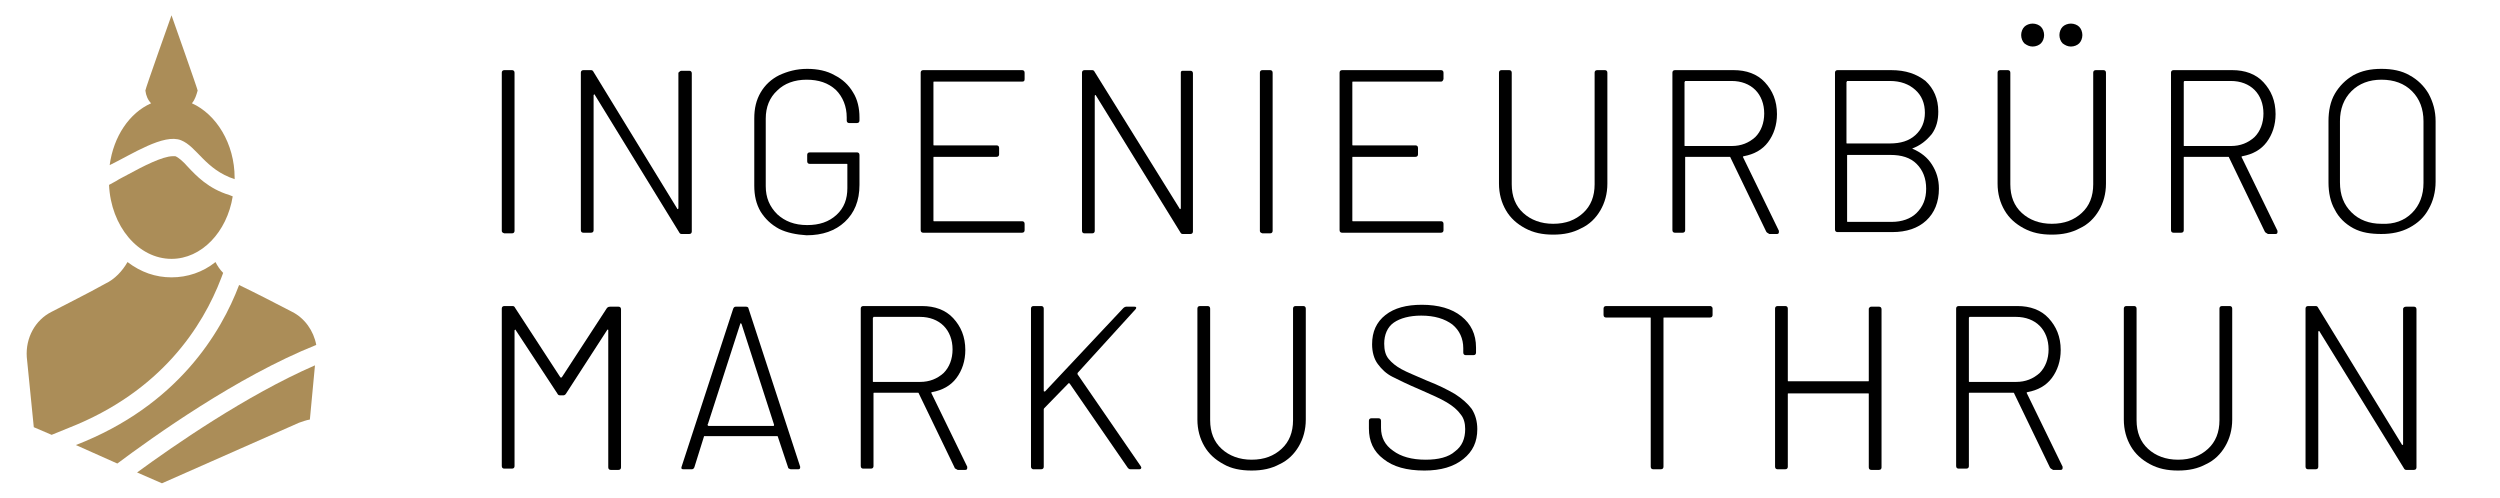
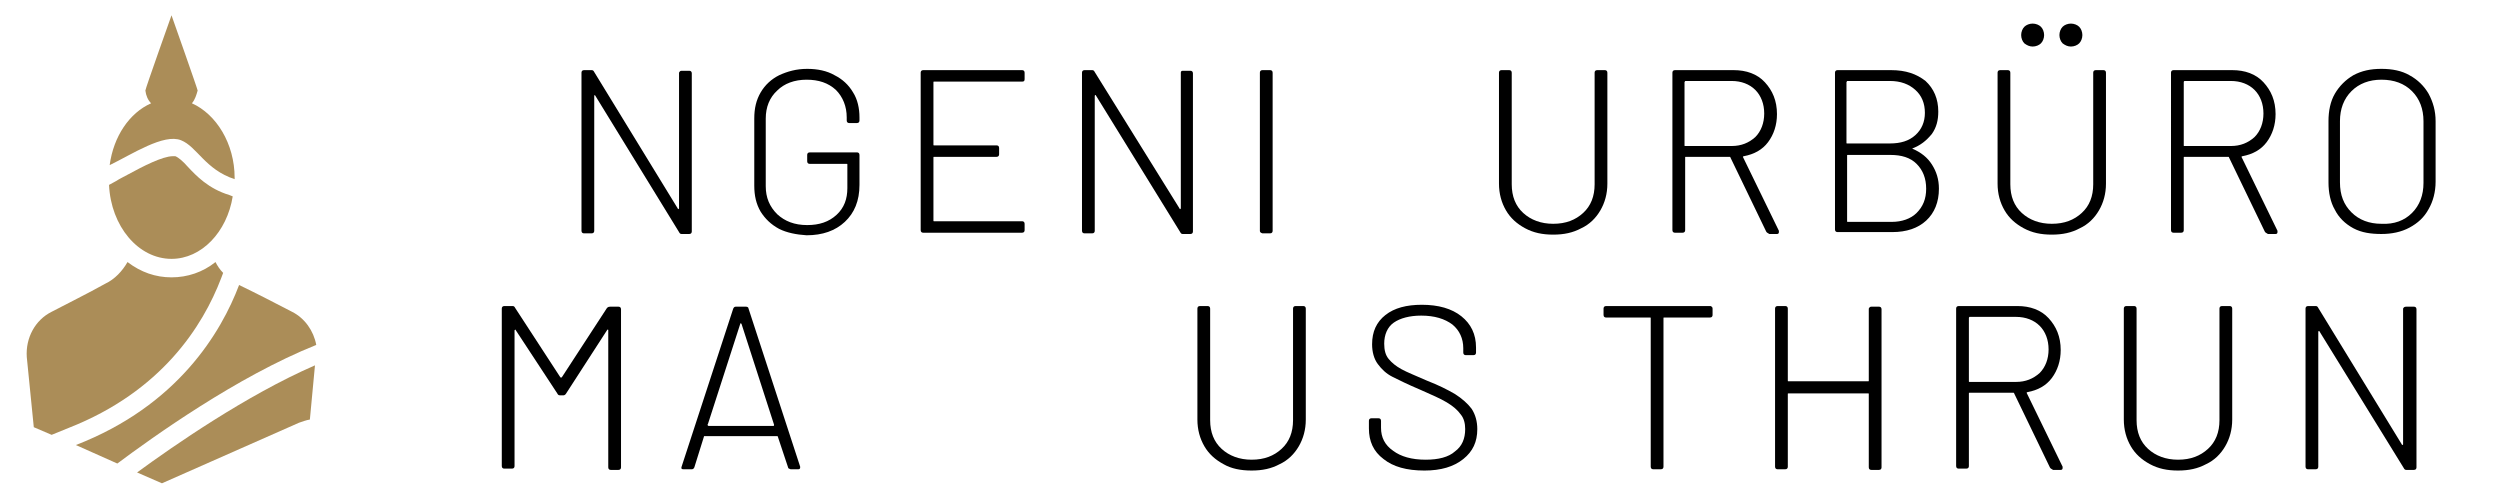
<svg xmlns="http://www.w3.org/2000/svg" version="1.1" id="Ebene_1" x="0px" y="0px" viewBox="0 0 392.1 78.1" style="enable-background:new 0 0 392.1 78.1;" xml:space="preserve">
  <style type="text/css">
	.st0{fill:#AB8D58;}
</style>
  <g>
    <g id="NewGroupe0_19_">
      <g id="NewGroup19-0">
        <g>
          <g>
            <path class="st0" d="M26.9,40.6c4.7,0,8.7-4.2,9.6-9.8L36,30.6c-3.3-1-5.2-3-6.6-4.5c-0.7-0.8-1.4-1.4-1.9-1.6c0,0-0.1,0-0.4,0       c-1.6,0-4.7,1.6-6.9,2.8c-0.7,0.4-1.4,0.7-2,1.1L17.1,29C17.4,35.5,21.7,40.6,26.9,40.6L26.9,40.6z" />
          </g>
          <g>
            <path class="st0" d="M17.2,25.9c3.5-1.7,8.5-5,11.2-3.9c2.5,1,3.8,4.6,8.4,6.1c0-0.1,0-0.1,0-0.2c0-5.4-2.9-10-6.7-11.7       c0.5-0.6,0.7-1.3,0.9-2c0-0.2-4.1-11.8-4.1-11.8s-4.1,11.5-4.1,11.8c0.1,0.8,0.4,1.5,0.9,2C20.3,17.7,17.8,21.4,17.2,25.9       L17.2,25.9z" />
          </g>
          <g>
            <path class="st0" d="M8.1,48.9C5.5,50.2,4,53,4.2,56l1.1,11l2.8,1.2l2.7-1.1c14.5-5.7,21-15.9,23.9-23.5l0.3-0.8       c-0.5-0.5-0.9-1.1-1.2-1.7c-2,1.6-4.4,2.4-6.9,2.4s-4.8-0.8-6.9-2.4c-0.8,1.4-2,2.7-3.5,3.4C13.8,46,10.6,47.6,8.1,48.9       L8.1,48.9z" />
          </g>
          <g>
            <path class="st0" d="M46.9,66.3c0.6-0.2,1.1-0.4,1.7-0.5l0.8-8.5C38.6,62,27.1,70,21.5,74.1l3.9,1.7L46.9,66.3L46.9,66.3z" />
          </g>
          <g>
            <path class="st0" d="M45.8,48.9c-2.5-1.3-5.6-2.9-8.3-4.2c-2.8,7.4-9.6,18.9-25.6,25.1l6.5,2.9c5.5-4.1,18.7-13.6,31.2-18.6       C49.2,51.9,47.8,49.9,45.8,48.9L45.8,48.9z" />
          </g>
        </g>
      </g>
    </g>
    <g>
-       <path d="M78.7,36.2V11.4c0-0.2,0.1-0.4,0.4-0.4h1.2c0.2,0,0.4,0.1,0.4,0.4v24.8c0,0.2-0.1,0.4-0.4,0.4h-1.2    C78.8,36.5,78.7,36.4,78.7,36.2z" />
-       <path d="M106.9,11.1h1.2c0.2,0,0.4,0.1,0.4,0.4v24.8c0,0.2-0.1,0.4-0.4,0.4h-1.2c-0.2,0-0.3-0.1-0.4-0.3L93.3,14.9    c0-0.1-0.1-0.1-0.1-0.1c0,0-0.1,0.1-0.1,0.1v21.2c0,0.2-0.1,0.4-0.4,0.4h-1.2c-0.2,0-0.4-0.1-0.4-0.4V11.4c0-0.2,0.1-0.4,0.4-0.4    h1.2c0.2,0,0.3,0.1,0.4,0.3l13.1,21.4c0,0.1,0.1,0.1,0.1,0.1c0,0,0.1-0.1,0.1-0.1V11.4C106.6,11.2,106.7,11.1,106.9,11.1z" />
+       <path d="M106.9,11.1h1.2c0.2,0,0.4,0.1,0.4,0.4v24.8c0,0.2-0.1,0.4-0.4,0.4h-1.2c-0.2,0-0.3-0.1-0.4-0.3L93.3,14.9    c0,0-0.1,0.1-0.1,0.1v21.2c0,0.2-0.1,0.4-0.4,0.4h-1.2c-0.2,0-0.4-0.1-0.4-0.4V11.4c0-0.2,0.1-0.4,0.4-0.4    h1.2c0.2,0,0.3,0.1,0.4,0.3l13.1,21.4c0,0.1,0.1,0.1,0.1,0.1c0,0,0.1-0.1,0.1-0.1V11.4C106.6,11.2,106.7,11.1,106.9,11.1z" />
      <path d="M122.2,35.9c-1.3-0.7-2.2-1.6-2.9-2.7c-0.7-1.2-1-2.5-1-4.1V18.6c0-1.6,0.3-2.9,1-4.1c0.7-1.2,1.7-2.1,2.9-2.7    c1.3-0.6,2.7-1,4.4-1c1.6,0,3.1,0.3,4.3,1c1.2,0.6,2.2,1.5,2.9,2.7c0.7,1.1,1,2.5,1,3.9v0.5c0,0.2-0.1,0.4-0.4,0.4h-1.2    c-0.2,0-0.4-0.1-0.4-0.4v-0.5c0-1.7-0.6-3.2-1.7-4.3c-1.2-1.1-2.7-1.6-4.6-1.6c-1.9,0-3.5,0.6-4.6,1.7c-1.2,1.1-1.8,2.6-1.8,4.4    v10.6c0,1.8,0.6,3.2,1.8,4.4c1.2,1.1,2.7,1.7,4.7,1.7c1.9,0,3.4-0.5,4.6-1.6c1.2-1.1,1.7-2.5,1.7-4.2v-3.7c0-0.1,0-0.1-0.1-0.1    H127c-0.2,0-0.4-0.1-0.4-0.4v-1c0-0.2,0.1-0.4,0.4-0.4h7.4c0.2,0,0.4,0.1,0.4,0.4v4.7c0,2.5-0.8,4.4-2.3,5.8    c-1.5,1.4-3.5,2.1-6,2.1C124.9,36.8,123.4,36.5,122.2,35.9z" />
      <path d="M160.3,12.8h-13.8c-0.1,0-0.1,0-0.1,0.1v9.8c0,0.1,0,0.1,0.1,0.1h9.8c0.2,0,0.4,0.1,0.4,0.4v1c0,0.2-0.1,0.4-0.4,0.4h-9.8    c-0.1,0-0.1,0-0.1,0.1v9.9c0,0.1,0,0.1,0.1,0.1h13.8c0.2,0,0.4,0.1,0.4,0.4v1c0,0.2-0.1,0.4-0.4,0.4h-15.5c-0.2,0-0.4-0.1-0.4-0.4    V11.4c0-0.2,0.1-0.4,0.4-0.4h15.5c0.2,0,0.4,0.1,0.4,0.4v1C160.7,12.7,160.6,12.8,160.3,12.8z" />
      <path d="M185.5,11.1h1.2c0.2,0,0.4,0.1,0.4,0.4v24.8c0,0.2-0.1,0.4-0.4,0.4h-1.2c-0.2,0-0.3-0.1-0.4-0.3l-13.2-21.4    c0-0.1-0.1-0.1-0.1-0.1c0,0-0.1,0.1-0.1,0.1v21.2c0,0.2-0.1,0.4-0.4,0.4h-1.2c-0.2,0-0.4-0.1-0.4-0.4V11.4c0-0.2,0.1-0.4,0.4-0.4    h1.2c0.2,0,0.3,0.1,0.4,0.3L185,32.7c0,0.1,0.1,0.1,0.1,0.1c0,0,0.1-0.1,0.1-0.1V11.4C185.2,11.2,185.3,11.1,185.5,11.1z" />
      <path d="M197.6,36.2V11.4c0-0.2,0.1-0.4,0.4-0.4h1.2c0.2,0,0.4,0.1,0.4,0.4v24.8c0,0.2-0.1,0.4-0.4,0.4H198    C197.7,36.5,197.6,36.4,197.6,36.2z" />
-       <path d="M226,12.8h-13.8c-0.1,0-0.1,0-0.1,0.1v9.8c0,0.1,0,0.1,0.1,0.1h9.8c0.2,0,0.4,0.1,0.4,0.4v1c0,0.2-0.1,0.4-0.4,0.4h-9.8    c-0.1,0-0.1,0-0.1,0.1v9.9c0,0.1,0,0.1,0.1,0.1H226c0.2,0,0.4,0.1,0.4,0.4v1c0,0.2-0.1,0.4-0.4,0.4h-15.5c-0.2,0-0.4-0.1-0.4-0.4    V11.4c0-0.2,0.1-0.4,0.4-0.4H226c0.2,0,0.4,0.1,0.4,0.4v1C226.3,12.7,226.2,12.8,226,12.8z" />
      <path d="M239.2,35.8c-1.3-0.7-2.3-1.6-3-2.8c-0.7-1.2-1.1-2.6-1.1-4.2V11.4c0-0.2,0.1-0.4,0.4-0.4h1.2c0.2,0,0.4,0.1,0.4,0.4v17.5    c0,1.9,0.6,3.4,1.8,4.5c1.2,1.1,2.8,1.7,4.7,1.7c2,0,3.5-0.6,4.7-1.7c1.2-1.1,1.8-2.6,1.8-4.5V11.4c0-0.2,0.1-0.4,0.4-0.4h1.2    c0.2,0,0.4,0.1,0.4,0.4v17.4c0,1.6-0.4,3-1.1,4.2c-0.7,1.2-1.7,2.2-3,2.8c-1.3,0.7-2.7,1-4.4,1S240.5,36.5,239.2,35.8z" />
      <path d="M277,36.3l-5.6-11.6c0-0.1-0.1-0.1-0.1-0.1h-6.9c-0.1,0-0.1,0-0.1,0.1v11.4c0,0.2-0.1,0.4-0.4,0.4h-1.2    c-0.2,0-0.4-0.1-0.4-0.4V11.4c0-0.2,0.1-0.4,0.4-0.4h9.2c2,0,3.7,0.6,4.9,1.9c1.2,1.3,1.9,2.9,1.9,5c0,1.7-0.5,3.2-1.4,4.4    c-0.9,1.2-2.2,1.9-3.8,2.2c-0.1,0-0.2,0.1-0.1,0.2l5.6,11.5c0,0,0,0.1,0,0.2c0,0.2-0.1,0.3-0.3,0.3h-1.2    C277.2,36.5,277.1,36.5,277,36.3z M264.2,12.9v9.9c0,0.1,0,0.1,0.1,0.1h7.3c1.5,0,2.7-0.5,3.7-1.4c0.9-0.9,1.4-2.2,1.4-3.7    c0-1.5-0.5-2.8-1.4-3.7c-0.9-0.9-2.2-1.4-3.7-1.4h-7.3C264.3,12.8,264.2,12.8,264.2,12.9z" />
      <path d="M299.9,23.3C299.9,23.4,299.9,23.4,299.9,23.3c1.4,0.6,2.4,1.4,3.1,2.5c0.7,1.1,1.1,2.3,1.1,3.8c0,2.1-0.7,3.8-2,5    c-1.3,1.2-3.1,1.8-5.3,1.8h-8.6c-0.2,0-0.4-0.1-0.4-0.4V11.4c0-0.2,0.1-0.4,0.4-0.4h8.4c2.3,0,4,0.6,5.4,1.7c1.3,1.2,2,2.8,2,4.8    c0,1.4-0.3,2.5-1,3.5C302.1,22.1,301.2,22.8,299.9,23.3C299.9,23.3,299.9,23.3,299.9,23.3z M289.6,12.9v9.5c0,0.1,0,0.1,0.1,0.1    h6.7c1.7,0,3-0.4,4-1.3c1-0.9,1.5-2.1,1.5-3.5c0-1.5-0.5-2.7-1.5-3.6c-1-0.9-2.3-1.4-4-1.4h-6.7C289.7,12.8,289.6,12.8,289.6,12.9    z M300.6,33.4c1-1,1.5-2.2,1.5-3.8c0-1.6-0.5-2.9-1.5-3.9c-1-1-2.4-1.4-4.1-1.4h-6.7c-0.1,0-0.1,0-0.1,0.1v10.3    c0,0.1,0,0.1,0.1,0.1h6.9C298.3,34.8,299.7,34.3,300.6,33.4z" />
      <path d="M317.4,35.8c-1.3-0.7-2.3-1.6-3-2.8c-0.7-1.2-1.1-2.6-1.1-4.2V11.4c0-0.2,0.1-0.4,0.4-0.4h1.2c0.2,0,0.4,0.1,0.4,0.4v17.5    c0,1.9,0.6,3.4,1.8,4.5c1.2,1.1,2.8,1.7,4.7,1.7c2,0,3.5-0.6,4.7-1.7c1.2-1.1,1.8-2.6,1.8-4.5V11.4c0-0.2,0.1-0.4,0.4-0.4h1.2    c0.2,0,0.4,0.1,0.4,0.4v17.4c0,1.6-0.4,3-1.1,4.2c-0.7,1.2-1.7,2.2-3,2.8c-1.3,0.7-2.7,1-4.4,1S318.7,36.5,317.4,35.8z M317.5,6.8    C317.2,6.5,317,6,317,5.5c0-0.5,0.2-1,0.5-1.3c0.3-0.3,0.8-0.5,1.3-0.5c0.5,0,1,0.2,1.3,0.5c0.3,0.3,0.5,0.8,0.5,1.3    c0,0.5-0.2,1-0.5,1.3c-0.3,0.3-0.8,0.5-1.3,0.5C318.3,7.3,317.9,7.1,317.5,6.8z M323.5,6.8C323.2,6.5,323,6,323,5.5    c0-0.5,0.2-1,0.5-1.3c0.3-0.3,0.8-0.5,1.3-0.5c0.5,0,1,0.2,1.3,0.5c0.3,0.3,0.5,0.8,0.5,1.3c0,0.5-0.2,1-0.5,1.3    c-0.3,0.3-0.8,0.5-1.3,0.5C324.3,7.3,323.9,7.1,323.5,6.8z" />
      <path d="M355.2,36.3l-5.6-11.6c0-0.1-0.1-0.1-0.1-0.1h-6.9c-0.1,0-0.1,0-0.1,0.1v11.4c0,0.2-0.1,0.4-0.4,0.4h-1.2    c-0.2,0-0.4-0.1-0.4-0.4V11.4c0-0.2,0.1-0.4,0.4-0.4h9.2c2,0,3.7,0.6,4.9,1.9c1.2,1.3,1.9,2.9,1.9,5c0,1.7-0.5,3.2-1.4,4.4    c-0.9,1.2-2.2,1.9-3.8,2.2c-0.1,0-0.2,0.1-0.1,0.2l5.6,11.5c0,0,0,0.1,0,0.2c0,0.2-0.1,0.3-0.3,0.3h-1.2    C355.4,36.5,355.3,36.5,355.2,36.3z M342.5,12.9v9.9c0,0.1,0,0.1,0.1,0.1h7.3c1.5,0,2.7-0.5,3.7-1.4c0.9-0.9,1.4-2.2,1.4-3.7    c0-1.5-0.5-2.8-1.4-3.7c-0.9-0.9-2.2-1.4-3.7-1.4h-7.3C342.5,12.8,342.5,12.8,342.5,12.9z" />
      <path d="M369.1,35.8c-1.3-0.7-2.3-1.7-2.9-2.9c-0.7-1.2-1-2.7-1-4.3V19c0-1.6,0.3-3.1,1-4.3c0.7-1.2,1.7-2.2,2.9-2.9    c1.3-0.7,2.7-1,4.4-1s3.2,0.3,4.4,1c1.3,0.7,2.3,1.7,3,2.9c0.7,1.3,1.1,2.7,1.1,4.3v9.5c0,1.6-0.4,3.1-1.1,4.3    c-0.7,1.3-1.7,2.2-3,2.9c-1.3,0.7-2.8,1-4.4,1S370.4,36.5,369.1,35.8z M378.3,33.4c1.2-1.2,1.8-2.8,1.8-4.7V19    c0-1.9-0.6-3.5-1.8-4.7c-1.2-1.2-2.8-1.8-4.8-1.8c-1.9,0-3.5,0.6-4.7,1.8c-1.2,1.2-1.8,2.8-1.8,4.7v9.6c0,2,0.6,3.5,1.8,4.7    c1.2,1.2,2.8,1.8,4.7,1.8C375.5,35.2,377.1,34.6,378.3,33.4z" />
      <path d="M95.7,48.1H97c0.2,0,0.4,0.1,0.4,0.4v24.8c0,0.2-0.1,0.4-0.4,0.4h-1.2c-0.2,0-0.4-0.1-0.4-0.4V51.8c0-0.1,0-0.1-0.1-0.1    c0,0-0.1,0-0.1,0.1l-6.4,9.9c-0.1,0.2-0.3,0.3-0.4,0.3h-0.6c-0.2,0-0.3-0.1-0.4-0.3l-6.5-9.9c0-0.1-0.1-0.1-0.1-0.1    c0,0-0.1,0.1-0.1,0.1v21.3c0,0.2-0.1,0.4-0.4,0.4h-1.2c-0.2,0-0.4-0.1-0.4-0.4V48.4c0-0.2,0.1-0.4,0.4-0.4h1.3    c0.2,0,0.3,0.1,0.4,0.3l7.1,10.9c0,0,0.1,0,0.1,0c0,0,0.1,0,0.1,0l7.1-10.9C95.4,48.1,95.6,48.1,95.7,48.1z" />
      <path d="M123.6,73.3l-1.6-4.8c0-0.1-0.1-0.1-0.1-0.1h-11.4c-0.1,0-0.1,0-0.1,0.1l-1.5,4.8c-0.1,0.2-0.2,0.3-0.4,0.3h-1.3    c-0.3,0-0.4-0.1-0.3-0.4l8.1-24.8c0.1-0.2,0.2-0.3,0.4-0.3h1.6c0.2,0,0.4,0.1,0.4,0.3l8.1,24.8l0,0.1c0,0.2-0.1,0.3-0.3,0.3H124    C123.8,73.5,123.6,73.5,123.6,73.3z M111,66.7c0,0,0.1,0.1,0.1,0.1h10.2c0,0,0.1,0,0.1-0.1c0,0,0-0.1,0-0.1l-5.1-15.8    c0,0-0.1-0.1-0.1-0.1c0,0-0.1,0-0.1,0.1l-5.1,15.8C110.9,66.6,110.9,66.6,111,66.7z" />
-       <path d="M149.7,73.3l-5.6-11.6c0-0.1-0.1-0.1-0.1-0.1h-6.9c-0.1,0-0.1,0-0.1,0.1v11.4c0,0.2-0.1,0.4-0.4,0.4h-1.2    c-0.2,0-0.4-0.1-0.4-0.4V48.4c0-0.2,0.1-0.4,0.4-0.4h9.2c2,0,3.7,0.6,4.9,1.9c1.2,1.3,1.9,2.9,1.9,5c0,1.7-0.5,3.2-1.4,4.4    c-0.9,1.2-2.2,1.9-3.8,2.2c-0.1,0-0.2,0.1-0.1,0.2l5.6,11.5c0,0,0,0.1,0,0.2c0,0.2-0.1,0.3-0.3,0.3h-1.2    C149.9,73.5,149.7,73.5,149.7,73.3z M136.9,49.9v9.9c0,0.1,0,0.1,0.1,0.1h7.3c1.5,0,2.7-0.5,3.7-1.4c0.9-0.9,1.4-2.2,1.4-3.7    c0-1.5-0.5-2.8-1.4-3.7c-0.9-0.9-2.2-1.4-3.7-1.4h-7.3C137,49.8,136.9,49.8,136.9,49.9z" />
-       <path d="M161.7,73.2V48.4c0-0.2,0.1-0.4,0.4-0.4h1.2c0.2,0,0.4,0.1,0.4,0.4v12.9c0,0,0,0.1,0.1,0.1c0,0,0.1,0,0.1,0l12.3-13.1    c0.1-0.1,0.3-0.2,0.4-0.2h1.3c0.1,0,0.2,0,0.3,0.1c0,0.1,0,0.2-0.1,0.3l-9.1,10c0,0,0,0.1,0,0.2l9.9,14.4l0.1,0.2    c0,0.2-0.1,0.3-0.3,0.3h-1.4c-0.2,0-0.3-0.1-0.4-0.2l-9.1-13.2c0,0-0.1-0.1-0.1-0.1c0,0-0.1,0-0.1,0l-3.8,3.9c0,0-0.1,0.1-0.1,0.2    v9c0,0.2-0.1,0.4-0.4,0.4H162C161.8,73.5,161.7,73.4,161.7,73.2z" />
      <path d="M191.9,72.8c-1.3-0.7-2.3-1.6-3-2.8c-0.7-1.2-1.1-2.6-1.1-4.2V48.4c0-0.2,0.1-0.4,0.4-0.4h1.2c0.2,0,0.4,0.1,0.4,0.4v17.5    c0,1.9,0.6,3.4,1.8,4.5c1.2,1.1,2.8,1.7,4.7,1.7c2,0,3.5-0.6,4.7-1.7s1.8-2.6,1.8-4.5V48.4c0-0.2,0.1-0.4,0.4-0.4h1.2    c0.2,0,0.4,0.1,0.4,0.4v17.4c0,1.6-0.4,3-1.1,4.2c-0.7,1.2-1.7,2.2-3,2.8c-1.3,0.7-2.7,1-4.4,1S193.1,73.5,191.9,72.8z" />
      <path d="M217,72c-1.6-1.2-2.3-2.8-2.3-4.8V66c0-0.2,0.1-0.4,0.4-0.4h1.1c0.2,0,0.4,0.1,0.4,0.4v1.1c0,1.5,0.6,2.7,1.9,3.6    c1.2,0.9,2.9,1.4,5.1,1.4c2,0,3.6-0.4,4.6-1.3c1.1-0.8,1.6-2,1.6-3.5c0-0.9-0.2-1.7-0.7-2.3c-0.5-0.7-1.2-1.3-2.2-1.9    c-1-0.6-2.4-1.2-4.2-2c-1.9-0.8-3.3-1.5-4.3-2c-1-0.5-1.7-1.2-2.3-2c-0.6-0.8-0.9-1.9-0.9-3.1c0-2,0.7-3.5,2.1-4.6    s3.3-1.6,5.7-1.6c2.6,0,4.7,0.6,6.2,1.8s2.3,2.8,2.3,4.9v0.8c0,0.2-0.1,0.4-0.4,0.4h-1.2c-0.2,0-0.4-0.1-0.4-0.4v-0.7    c0-1.5-0.6-2.8-1.7-3.7c-1.2-0.9-2.8-1.4-4.9-1.4c-1.8,0-3.3,0.4-4.3,1.1s-1.5,1.9-1.5,3.3c0,1,0.2,1.8,0.7,2.4s1.1,1.1,2,1.6    c0.9,0.5,2.2,1,4,1.8c1.8,0.7,3.2,1.4,4.4,2.1c1.1,0.7,2,1.5,2.6,2.3c0.6,0.9,0.9,2,0.9,3.2c0,2-0.7,3.5-2.2,4.7    c-1.5,1.2-3.5,1.8-6.1,1.8C220.6,73.8,218.5,73.2,217,72z" />
      <path d="M268.6,48.4v1c0,0.2-0.1,0.4-0.4,0.4H261c-0.1,0-0.1,0-0.1,0.1v23.3c0,0.2-0.1,0.4-0.4,0.4h-1.2c-0.2,0-0.4-0.1-0.4-0.4    V49.9c0-0.1,0-0.1-0.1-0.1h-6.9c-0.2,0-0.4-0.1-0.4-0.4v-1c0-0.2,0.1-0.4,0.4-0.4h16.4C268.5,48.1,268.6,48.2,268.6,48.4z" />
      <path d="M293.5,48.1h1.2c0.2,0,0.4,0.1,0.4,0.4v24.8c0,0.2-0.1,0.4-0.4,0.4h-1.2c-0.2,0-0.4-0.1-0.4-0.4V61.8c0-0.1,0-0.1-0.1-0.1    h-12.5c-0.1,0-0.1,0-0.1,0.1v11.4c0,0.2-0.1,0.4-0.4,0.4h-1.2c-0.2,0-0.4-0.1-0.4-0.4V48.4c0-0.2,0.1-0.4,0.4-0.4h1.2    c0.2,0,0.4,0.1,0.4,0.4v11.3c0,0.1,0,0.1,0.1,0.1H293c0.1,0,0.1,0,0.1-0.1V48.4C293.2,48.2,293.3,48.1,293.5,48.1z" />
      <path d="M321.5,73.3l-5.6-11.6c0-0.1-0.1-0.1-0.1-0.1h-6.9c-0.1,0-0.1,0-0.1,0.1v11.4c0,0.2-0.1,0.4-0.4,0.4h-1.2    c-0.2,0-0.4-0.1-0.4-0.4V48.4c0-0.2,0.1-0.4,0.4-0.4h9.2c2,0,3.7,0.6,4.9,1.9s1.9,2.9,1.9,5c0,1.7-0.5,3.2-1.4,4.4    c-0.9,1.2-2.2,1.9-3.8,2.2c-0.1,0-0.2,0.1-0.1,0.2l5.6,11.5c0,0,0,0.1,0,0.2c0,0.2-0.1,0.3-0.3,0.3H322    C321.7,73.5,321.6,73.5,321.5,73.3z M308.8,49.9v9.9c0,0.1,0,0.1,0.1,0.1h7.3c1.5,0,2.7-0.5,3.7-1.4c0.9-0.9,1.4-2.2,1.4-3.7    c0-1.5-0.5-2.8-1.4-3.7c-0.9-0.9-2.2-1.4-3.7-1.4h-7.3C308.8,49.8,308.8,49.8,308.8,49.9z" />
      <path d="M337.2,72.8c-1.3-0.7-2.3-1.6-3-2.8c-0.7-1.2-1.1-2.6-1.1-4.2V48.4c0-0.2,0.1-0.4,0.4-0.4h1.2c0.2,0,0.4,0.1,0.4,0.4v17.5    c0,1.9,0.6,3.4,1.8,4.5c1.2,1.1,2.8,1.7,4.7,1.7c2,0,3.5-0.6,4.7-1.7s1.8-2.6,1.8-4.5V48.4c0-0.2,0.1-0.4,0.4-0.4h1.2    c0.2,0,0.4,0.1,0.4,0.4v17.4c0,1.6-0.4,3-1.1,4.2c-0.7,1.2-1.7,2.2-3,2.8c-1.3,0.7-2.7,1-4.4,1S338.5,73.5,337.2,72.8z" />
      <path d="M377.4,48.1h1.2c0.2,0,0.4,0.1,0.4,0.4v24.8c0,0.2-0.1,0.4-0.4,0.4h-1.2c-0.2,0-0.3-0.1-0.4-0.3l-13.2-21.4    c0-0.1-0.1-0.1-0.1-0.1c0,0-0.1,0.1-0.1,0.1v21.2c0,0.2-0.1,0.4-0.4,0.4H362c-0.2,0-0.4-0.1-0.4-0.4V48.4c0-0.2,0.1-0.4,0.4-0.4    h1.2c0.2,0,0.3,0.1,0.4,0.3l13.1,21.4c0,0.1,0.1,0.1,0.1,0.1c0,0,0.1-0.1,0.1-0.1V48.4C377,48.2,377.1,48.1,377.4,48.1z" />
    </g>
  </g>
</svg>